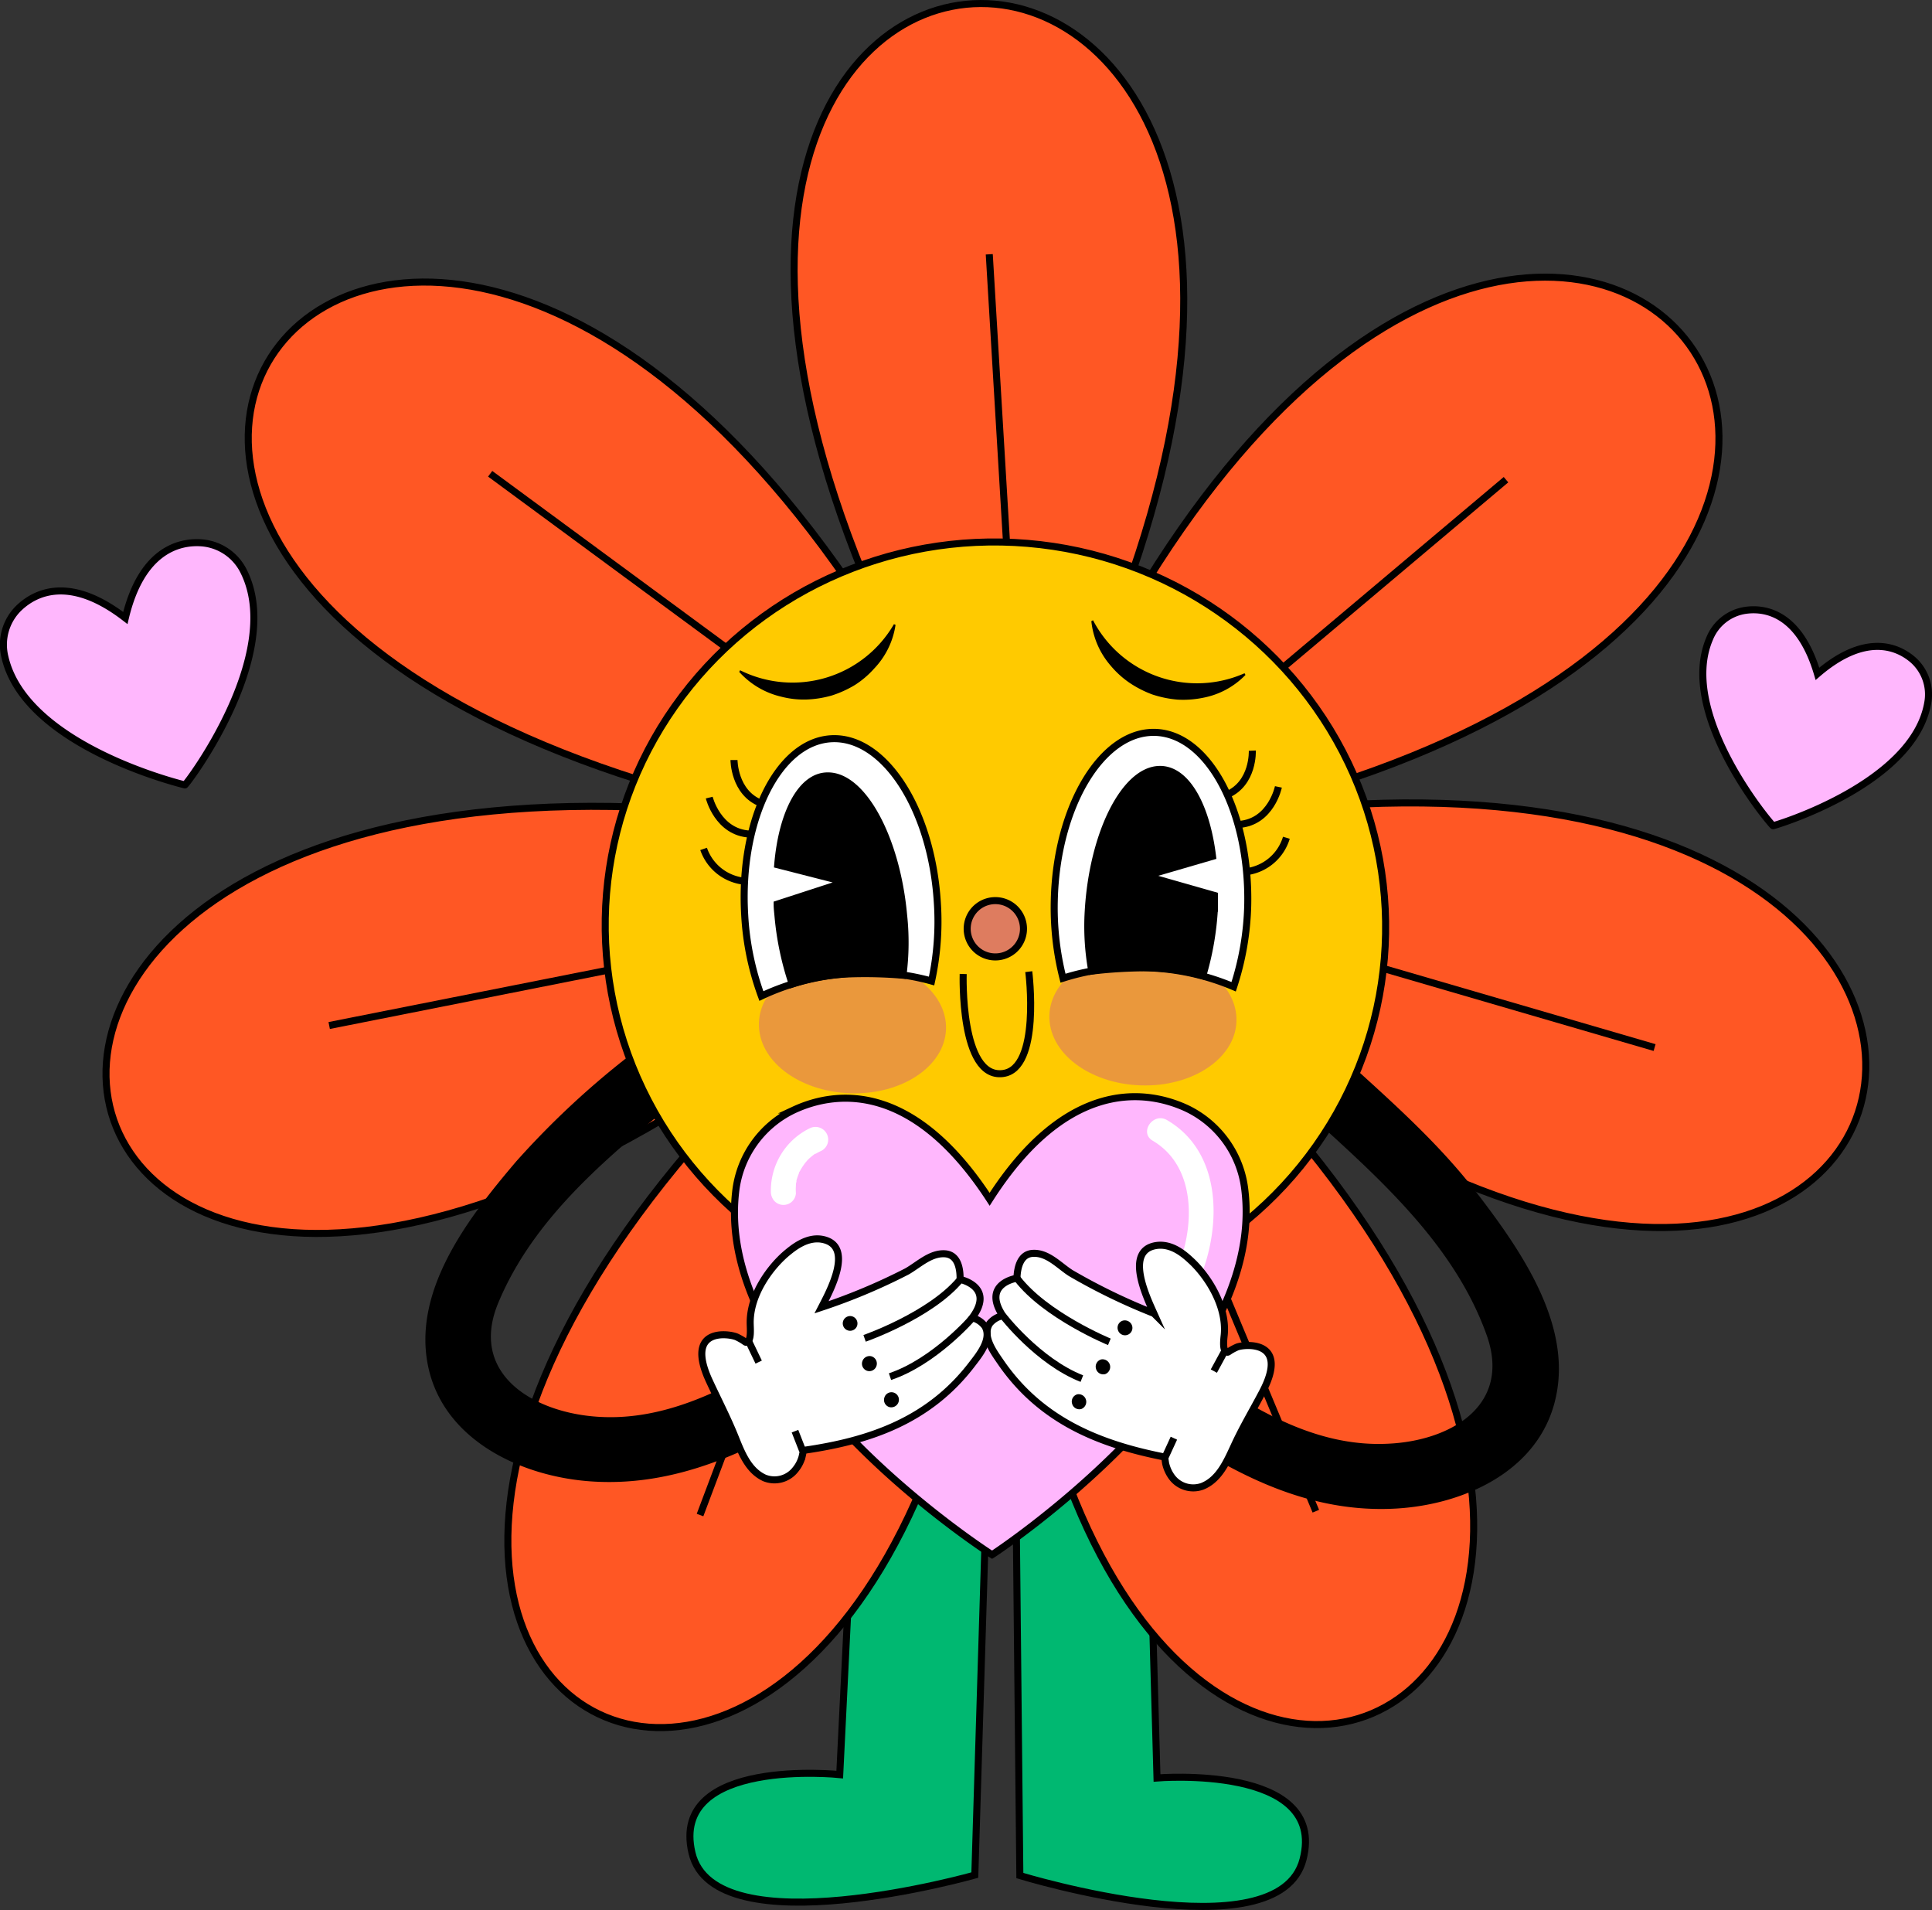
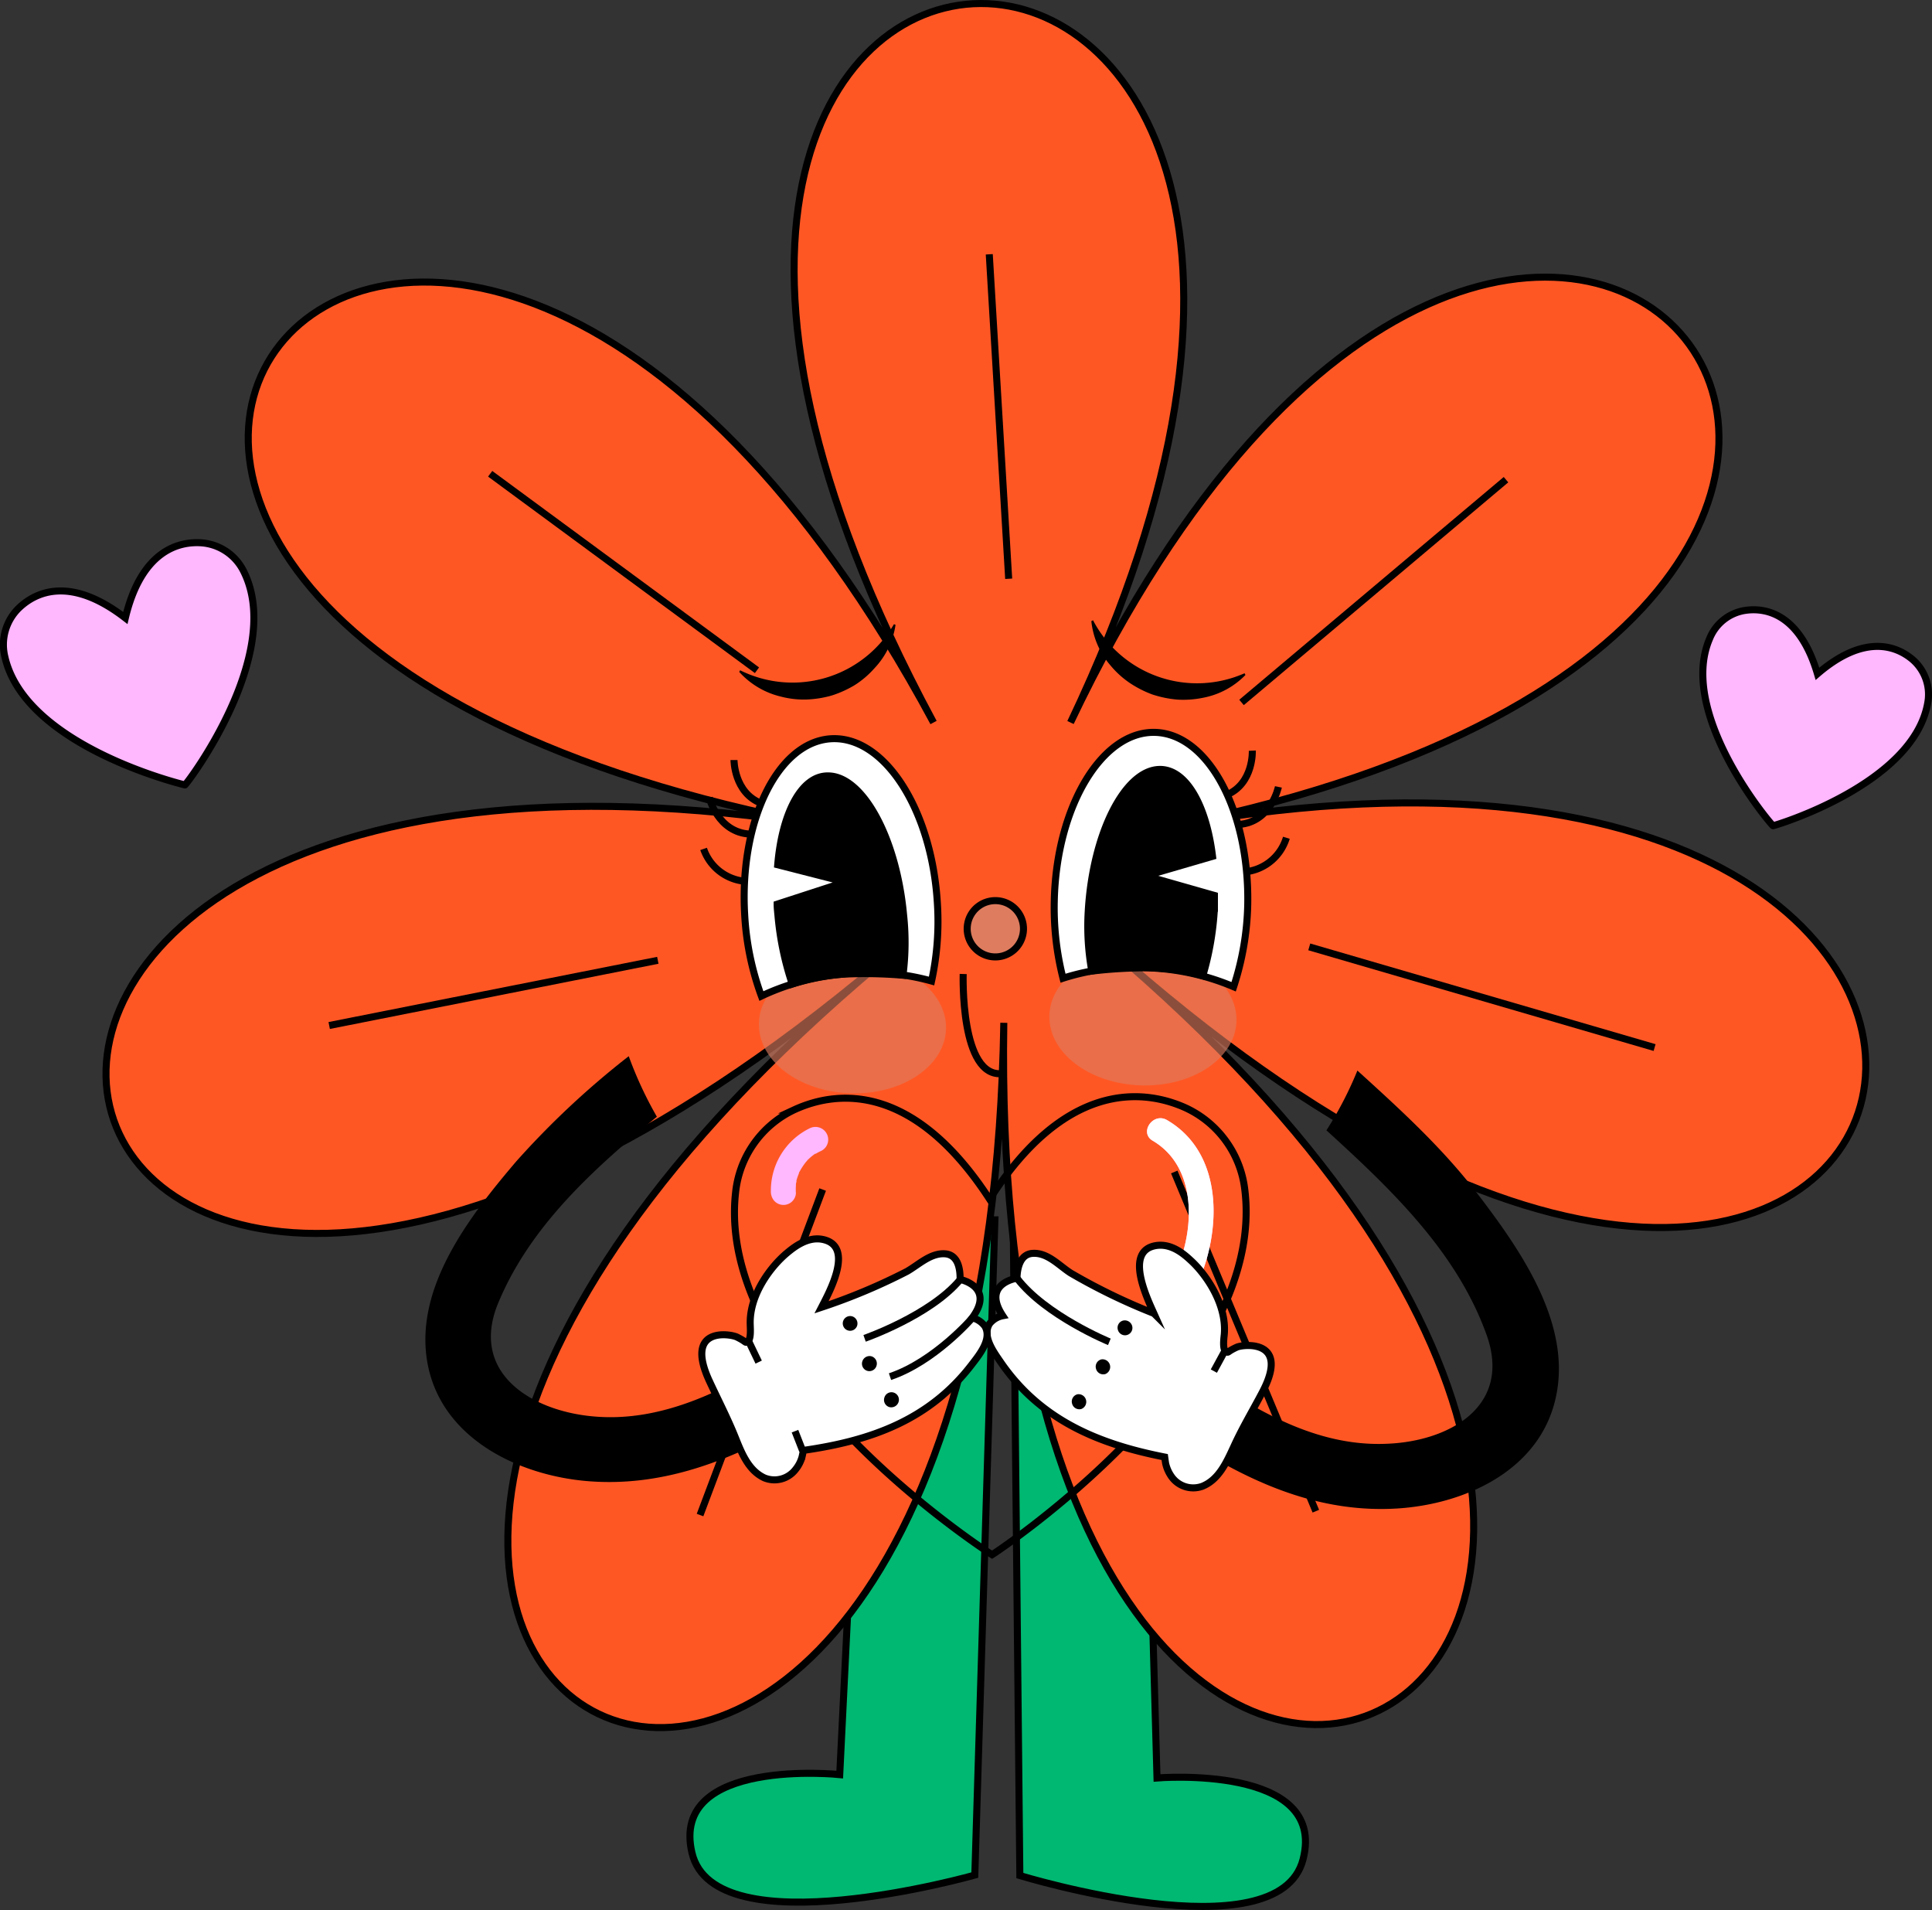
<svg xmlns="http://www.w3.org/2000/svg" viewBox="0 0 205.94 203.55">
  <rect x="0" y="0" width="205.94" height="203.55" fill="#333333" stroke="none" />
  <defs>
    <style> .cls-1 { fill: #ffb7fd; } .cls-2 { fill: #00b871; } .cls-2, .cls-3, .cls-4, .cls-6, .cls-7, .cls-8, .cls-9 { stroke: #000; stroke-miterlimit: 10; stroke-width: 0.75px; } .cls-3 { fill: #ff5724; } .cls-4 { fill: #ffca00; } .cls-5, .cls-6 { fill: #de7c5f; } .cls-5 { opacity: 0.63; } .cls-10, .cls-7 { fill: #fff; } .cls-8 { fill: none; } </style>
  </defs>
  <g id="Слой_2" data-name="Слой 2">
    <g id="Слой_1-2" data-name="Слой 1">
      <g>
        <path class="cls-1" d="M26,60.94a5.47,5.47,0,0,0-4.4-3.08c-2.61-.23-6.55.89-8.24,8C7.59,61.4,3.88,63,2,64.81A5.45,5.45,0,0,0,.52,70C2.7,79.58,19.58,83.62,19.71,83.65S30.37,69.79,26,60.94Z" />
        <path class="cls-1" d="M205.49,74.88a4.91,4.91,0,0,0-1.57-4.55c-1.77-1.54-5.22-2.8-10.19,1.48-1.86-6.29-5.38-7.1-7.7-6.76a4.88,4.88,0,0,0-3.79,3C178.76,76.13,188.88,88,189,88S204,83.6,205.49,74.88Z" />
      </g>
      <g>
        <path class="cls-2" d="M92.43,129.84l-2.92,59.28s-18.15-1.89-15.75,8.34,30.15,2.37,30.15,2.37L106.05,130Z" />
        <path class="cls-2" d="M121.66,130.15l1.67,59.33s18.18-1.51,15.57,8.67-30.19,1.73-30.19,1.73L108,130Z" />
      </g>
      <g>
        <path class="cls-3" d="M114.11,77C162.83-25.45,44.68-24.88,99.51,77c-54.83-101.92-128-9.2-9.05,11.46-119-20.66-92.15,94.4,3.32,14.22C-1.69,182.9,105,233.66,107,109c-2,124.67,104.23,72.89,13.12-6.39,91.11,79.28,116.85-36,3.18-14.26C236.94,66.57,162.83-25.45,114.11,77Z" />
        <line class="cls-3" x1="105.45" y1="27.1" x2="107.52" y2="61.68" />
        <line class="cls-3" x1="132.34" y1="74.86" x2="160.53" y2="51.12" />
        <line class="cls-3" x1="139.56" y1="100.91" x2="176.37" y2="111.64" />
        <line class="cls-3" x1="125.17" y1="124.9" x2="140.26" y2="161.05" />
        <line class="cls-3" x1="87.69" y1="126.77" x2="74.62" y2="161.46" />
        <line class="cls-3" x1="35.09" y1="109.29" x2="70.12" y2="102.34" />
        <line class="cls-3" x1="52.25" y1="50.49" x2="80.69" y2="71.43" />
      </g>
-       <ellipse class="cls-4" cx="106.12" cy="98.7" rx="40.93" ry="41.6" transform="translate(-1.11 196.2) rotate(-85.21)" />
      <g>
        <path class="cls-5" d="M80.9,109c-.14,4,4.21,7.32,9.72,7.51s10.08-2.87,10.22-6.82-4.22-7.32-9.73-7.51S81,105.05,80.9,109Z" />
        <path class="cls-5" d="M111.86,108.17c-.14,4,4.22,7.31,9.72,7.5s10.09-2.86,10.22-6.82-4.22-7.31-9.72-7.5S112,104.21,111.86,108.17Z" />
        <path class="cls-6" d="M103.11,98.7A3,3,0,1,0,106.44,96,3,3,0,0,0,103.11,98.7Z" />
        <g>
          <g>
            <path class="cls-7" d="M112.38,96a30.46,30.46,0,0,0,.93,8.25,24.7,24.7,0,0,1,9.51-1.09,25.66,25.66,0,0,1,8.68,2A30.17,30.17,0,0,0,133,96.47c.21-10-4.21-18.28-9.89-18.42S112.6,86,112.38,96Z" />
            <g>
              <path class="cls-8" d="M133.49,80s.16,3.48-2.71,4.7" />
              <path class="cls-8" d="M136.27,83.86s-.77,3.74-4.18,4" />
              <path class="cls-8" d="M137.12,89.28a5.14,5.14,0,0,1-4.29,3.62" />
            </g>
            <path class="cls-9" d="M123.58,82c2.82-.07,5,3.77,5.67,9.26l-7.14,2.08,7.34,2.09c0,.45,0,.9,0,1.36a31.23,31.23,0,0,1-1.24,7.2,21.88,21.88,0,0,0-5.83-.85,49.94,49.94,0,0,0-6,.35A26.8,26.8,0,0,1,116,97.1C116.48,88.85,119.87,82.09,123.58,82Z" />
          </g>
          <g>
            <path class="cls-7" d="M99.92,96.28a29.82,29.82,0,0,1-.62,8.27,24.79,24.79,0,0,0-9.54-.73,25.56,25.56,0,0,0-8.6,2.33,29.69,29.69,0,0,1-1.78-8.65c-.59-10,3.53-18.43,9.2-18.77S99.33,86.26,99.92,96.28Z" />
            <g>
              <path class="cls-8" d="M78.24,81s0,3.48,2.88,4.6" />
              <path class="cls-8" d="M75.6,85s.91,3.71,4.33,3.89" />
              <path class="cls-8" d="M75,90.47a5.15,5.15,0,0,0,4.42,3.45" />
            </g>
            <path class="cls-9" d="M88.22,82.69c-2.82,0-4.86,4-5.32,9.47L90.1,94l-7.26,2.36c0,.45.06.9.1,1.36a31.47,31.47,0,0,0,1.51,7.15,21.94,21.94,0,0,1,5.8-1.07,48.35,48.35,0,0,1,6,.13,27,27,0,0,0,.07-6.39C95.57,89.28,91.93,82.64,88.22,82.69Z" />
          </g>
        </g>
-         <path class="cls-8" d="M102.67,103.8s-.35,11.15,4.21,10.61c4.1-.48,2.78-10.86,2.78-10.86" />
+         <path class="cls-8" d="M102.67,103.8s-.35,11.15,4.21,10.61" />
        <g>
          <path d="M95.46,66.59a8.55,8.55,0,0,1-2.27,4.65A9.81,9.81,0,0,1,91.13,73a11.48,11.48,0,0,1-2.5,1.13,11.25,11.25,0,0,1-2.7.42,9.6,9.6,0,0,1-2.68-.31,8.7,8.7,0,0,1-4.45-2.63l.09-.18a12.51,12.51,0,0,0,16.4-4.91Z" />
          <path d="M132.76,71.93a8.5,8.5,0,0,1-4.56,2.44,10.51,10.51,0,0,1-2.69.19,11.71,11.71,0,0,1-2.68-.55,11.47,11.47,0,0,1-2.44-1.25,9.83,9.83,0,0,1-2-1.82,8.6,8.6,0,0,1-2.06-4.74l.18-.1a12.51,12.51,0,0,0,16.15,5.65Z" />
        </g>
      </g>
      <g>
-         <path class="cls-1" d="M132.69,126.8a11,11,0,0,0-6.3-8.73c-4.79-2.17-13-2.63-20.9,9.74-8-12.29-16.1-11.74-20.87-9.52a11,11,0,0,0-6.21,8.79c-2.21,19.66,27.11,38.47,27.34,38.61C105.9,165.6,135.11,146.46,132.69,126.8Z" />
        <g>
          <path class="cls-1" d="M124.4,119.37c-1.48-.87-3,1.32-1.54,2.19,5.1,3,4.47,10.41,2,14.95a1.38,1.38,0,0,0,.32,1.87,1.35,1.35,0,0,0,1.87-.33C130.17,132.31,130.87,123.15,124.4,119.37Z" />
          <path class="cls-1" d="M124.57,140.16a1.34,1.34,0,0,0-.23,2.67A1.34,1.34,0,0,0,124.57,140.16Z" />
          <g>
            <path class="cls-1" d="M87,122.91h0Z" />
            <path class="cls-1" d="M88.14,120.85a1.36,1.36,0,0,0-1.78-.63,7.38,7.38,0,0,0-4.19,6.71,1.52,1.52,0,0,0,.32,1,1.33,1.33,0,0,0,2.35-.75,5.76,5.76,0,0,1,0-.83c0-.13,0-.26.06-.4a.83.83,0,0,1,0-.15,6.65,6.65,0,0,1,.26-.75c0-.12.11-.23.16-.35l.11-.18a6,6,0,0,1,.46-.66l.12-.14h0v0c.13-.15.08-.06,0,0s.21-.23.25-.26a6.15,6.15,0,0,1,.62-.5l0,0,.06,0,0,0c.1-.07,0,0,0,0l.11-.06c.13-.08.26-.14.4-.21A1.34,1.34,0,0,0,88.14,120.85Z" />
            <path class="cls-1" d="M86.08,123.7l0,0,0,0Z" />
          </g>
        </g>
      </g>
      <g>
        <path class="cls-8" d="M26,60.94a5.47,5.47,0,0,0-4.4-3.08c-2.61-.23-6.55.89-8.24,8C7.59,61.4,3.88,63,2,64.81A5.45,5.45,0,0,0,.52,70C2.7,79.58,19.58,83.62,19.71,83.65S30.37,69.79,26,60.94Z" />
        <path class="cls-8" d="M205.49,74.88a4.91,4.91,0,0,0-1.57-4.55c-1.77-1.54-5.22-2.8-10.19,1.48-1.86-6.29-5.38-7.1-7.7-6.76a4.88,4.88,0,0,0-3.79,3C178.76,76.13,188.88,88,189,88S204,83.6,205.49,74.88Z" />
      </g>
      <path class="cls-8" d="M132.69,126.8a11,11,0,0,0-6.3-8.73c-4.79-2.17-13-2.63-20.9,9.74-8-12.29-16.1-11.74-20.87-9.52a11,11,0,0,0-6.21,8.79c-2.21,19.66,27.11,38.47,27.34,38.61C105.9,165.6,135.11,146.46,132.69,126.8Z" />
      <g>
        <path class="cls-10" d="M124.4,119.37c-1.48-.87-3,1.32-1.54,2.19,5.1,3,4.47,10.41,2,14.95a1.38,1.38,0,0,0,.32,1.87,1.35,1.35,0,0,0,1.87-.33C130.17,132.31,130.87,123.15,124.4,119.37Z" />
        <path class="cls-10" d="M124.57,140.16a1.34,1.34,0,0,0-.23,2.67A1.34,1.34,0,0,0,124.57,140.16Z" />
        <g>
          <path class="cls-10" d="M87,122.91h0Z" />
-           <path class="cls-10" d="M88.14,120.85a1.36,1.36,0,0,0-1.78-.63,7.38,7.38,0,0,0-4.19,6.71,1.52,1.52,0,0,0,.32,1,1.33,1.33,0,0,0,2.35-.75,5.76,5.76,0,0,1,0-.83c0-.13,0-.26.06-.4a.83.83,0,0,1,0-.15,6.65,6.65,0,0,1,.26-.75c0-.12.11-.23.16-.35l.11-.18a6,6,0,0,1,.46-.66l.12-.14h0v0c.13-.15.08-.06,0,0s.21-.23.25-.26a6.15,6.15,0,0,1,.62-.5l0,0,.06,0,0,0c.1-.07,0,0,0,0l.11-.06c.13-.08.26-.14.4-.21A1.34,1.34,0,0,0,88.14,120.85Z" />
          <path class="cls-10" d="M86.08,123.7l0,0,0,0Z" />
        </g>
      </g>
      <g>
        <path d="M165.81,149.06C164,157,155.58,160.57,148.13,160.8c-9.42.31-17.49-4.19-25-9.43-3.68-2.57.6-8.07,4.27-5.51,6.07,4.24,12.81,8.37,20.51,8,6.62-.28,13.24-4,10.57-11.55-3.15-8.84-10.12-15.51-17.09-21.85a39.2,39.2,0,0,0,3.3-6.37c4.54,4.12,9.06,8.24,12.78,13.1C162.05,133.18,167.65,141.14,165.81,149.06Z" />
        <g>
          <path class="cls-7" d="M130.72,144.07c-.43-.2-.27-1.36-.22-1.85.28-3.19-1.9-6.35-3.52-7.85-.66-.61-2-1.86-3.68-1.64-3.48.49-1.09,5.48-.3,7.24a64.2,64.2,0,0,1-8.87-4.3c-1.22-.78-2.43-2.17-4-2.1-1.37.05-1.69,1.51-1.73,2.65,0,0-3.79.55-1.51,4a2.37,2.37,0,0,0-1.4.84c-.84,1.3.42,3,1.14,4.05,4.23,6.2,10.39,8.77,17.52,10.17,0,0,.09.64.1.68a3.91,3.91,0,0,0,.65,1.44,2.84,2.84,0,0,0,3.25,1c1.79-.71,2.61-2.62,3.37-4.25.91-2,2-3.81,3-5.71,3.06-5.71-1.92-5.18-2.66-4.88C130.78,144.05,131,144.18,130.72,144.07Z" />
          <path class="cls-8" d="M118.25,143s-6.81-2.8-9.84-6.77" />
-           <path class="cls-8" d="M106.9,140.22s3.72,4.85,8.42,6.7" />
          <g>
            <path class="cls-9" d="M119.52,141.62a.41.41,0,1,0,.8-.21.44.44,0,0,0-.52-.31A.41.41,0,0,0,119.52,141.62Z" />
            <path class="cls-9" d="M117.19,145.77a.42.42,0,0,0,.51.31.44.44,0,0,0-.23-.84A.42.42,0,0,0,117.19,145.77Z" />
            <path class="cls-9" d="M114.64,149.49a.42.42,0,0,0,.51.31.44.44,0,0,0-.23-.84A.42.42,0,0,0,114.64,149.49Z" />
          </g>
          <line class="cls-8" x1="130.57" y1="143.95" x2="129.39" y2="146.12" />
-           <line class="cls-8" x1="125.13" y1="153.27" x2="124.2" y2="155.29" />
        </g>
      </g>
      <g>
        <path d="M88,149.75c-7.75,4.84-16.06,8.89-25.45,8.09-7.43-.64-15.6-4.64-17-12.67s4.6-15.66,9.47-21.39a90.68,90.68,0,0,1,12-11.22,40.9,40.9,0,0,0,3,6.45c-6.84,5.64-13.5,11.67-16.9,19.82-3.08,7.36,3.34,11.45,9.93,12.1,7.67.77,14.63-3,20.91-6.91C87.8,141.66,91.78,147.39,88,149.75Z" />
        <g>
          <path class="cls-7" d="M79.64,143c.44-.17.34-1.34.33-1.83-.12-3.2,2.23-6.24,3.93-7.65.69-.57,2.14-1.75,3.76-1.44,3.45.67.79,5.53-.09,7.24a63.66,63.66,0,0,0,9.1-3.82c1.25-.71,2.53-2,4.09-1.88,1.36.12,1.6,1.6,1.58,2.73,0,0,3.76.76,1.29,4.09a2.36,2.36,0,0,1,1.36.91c.77,1.34-.58,3-1.35,4-4.56,6-10.85,8.2-18,9.22,0,0-.13.63-.14.67a3.68,3.68,0,0,1-.73,1.4,2.83,2.83,0,0,1-3.29.86c-1.75-.81-2.47-2.76-3.14-4.42-.81-2-1.8-3.91-2.71-5.87-2.74-5.87,2.2-5.07,2.92-4.72C79.59,143,79.4,143.13,79.64,143Z" />
          <path class="cls-8" d="M92.16,142.63s7-2.44,10.18-6.25" />
          <path class="cls-8" d="M103.63,140.47s-4,4.64-8.76,6.24" />
          <g>
            <path class="cls-9" d="M91,141.19a.41.41,0,1,1-.25-.54A.42.42,0,0,1,91,141.19Z" />
            <path class="cls-9" d="M93.07,145.45a.42.42,0,0,1-.53.28.42.42,0,0,1-.26-.54.43.43,0,0,1,.53-.28A.43.43,0,0,1,93.07,145.45Z" />
            <path class="cls-9" d="M95.42,149.31a.44.44,0,0,1-.53.28.42.42,0,0,1-.26-.54.41.41,0,0,1,.53-.28A.42.42,0,0,1,95.42,149.31Z" />
          </g>
          <line class="cls-8" x1="79.8" y1="142.93" x2="80.87" y2="145.16" />
          <line class="cls-8" x1="84.74" y1="152.52" x2="85.55" y2="154.59" />
        </g>
      </g>
    </g>
  </g>
</svg>